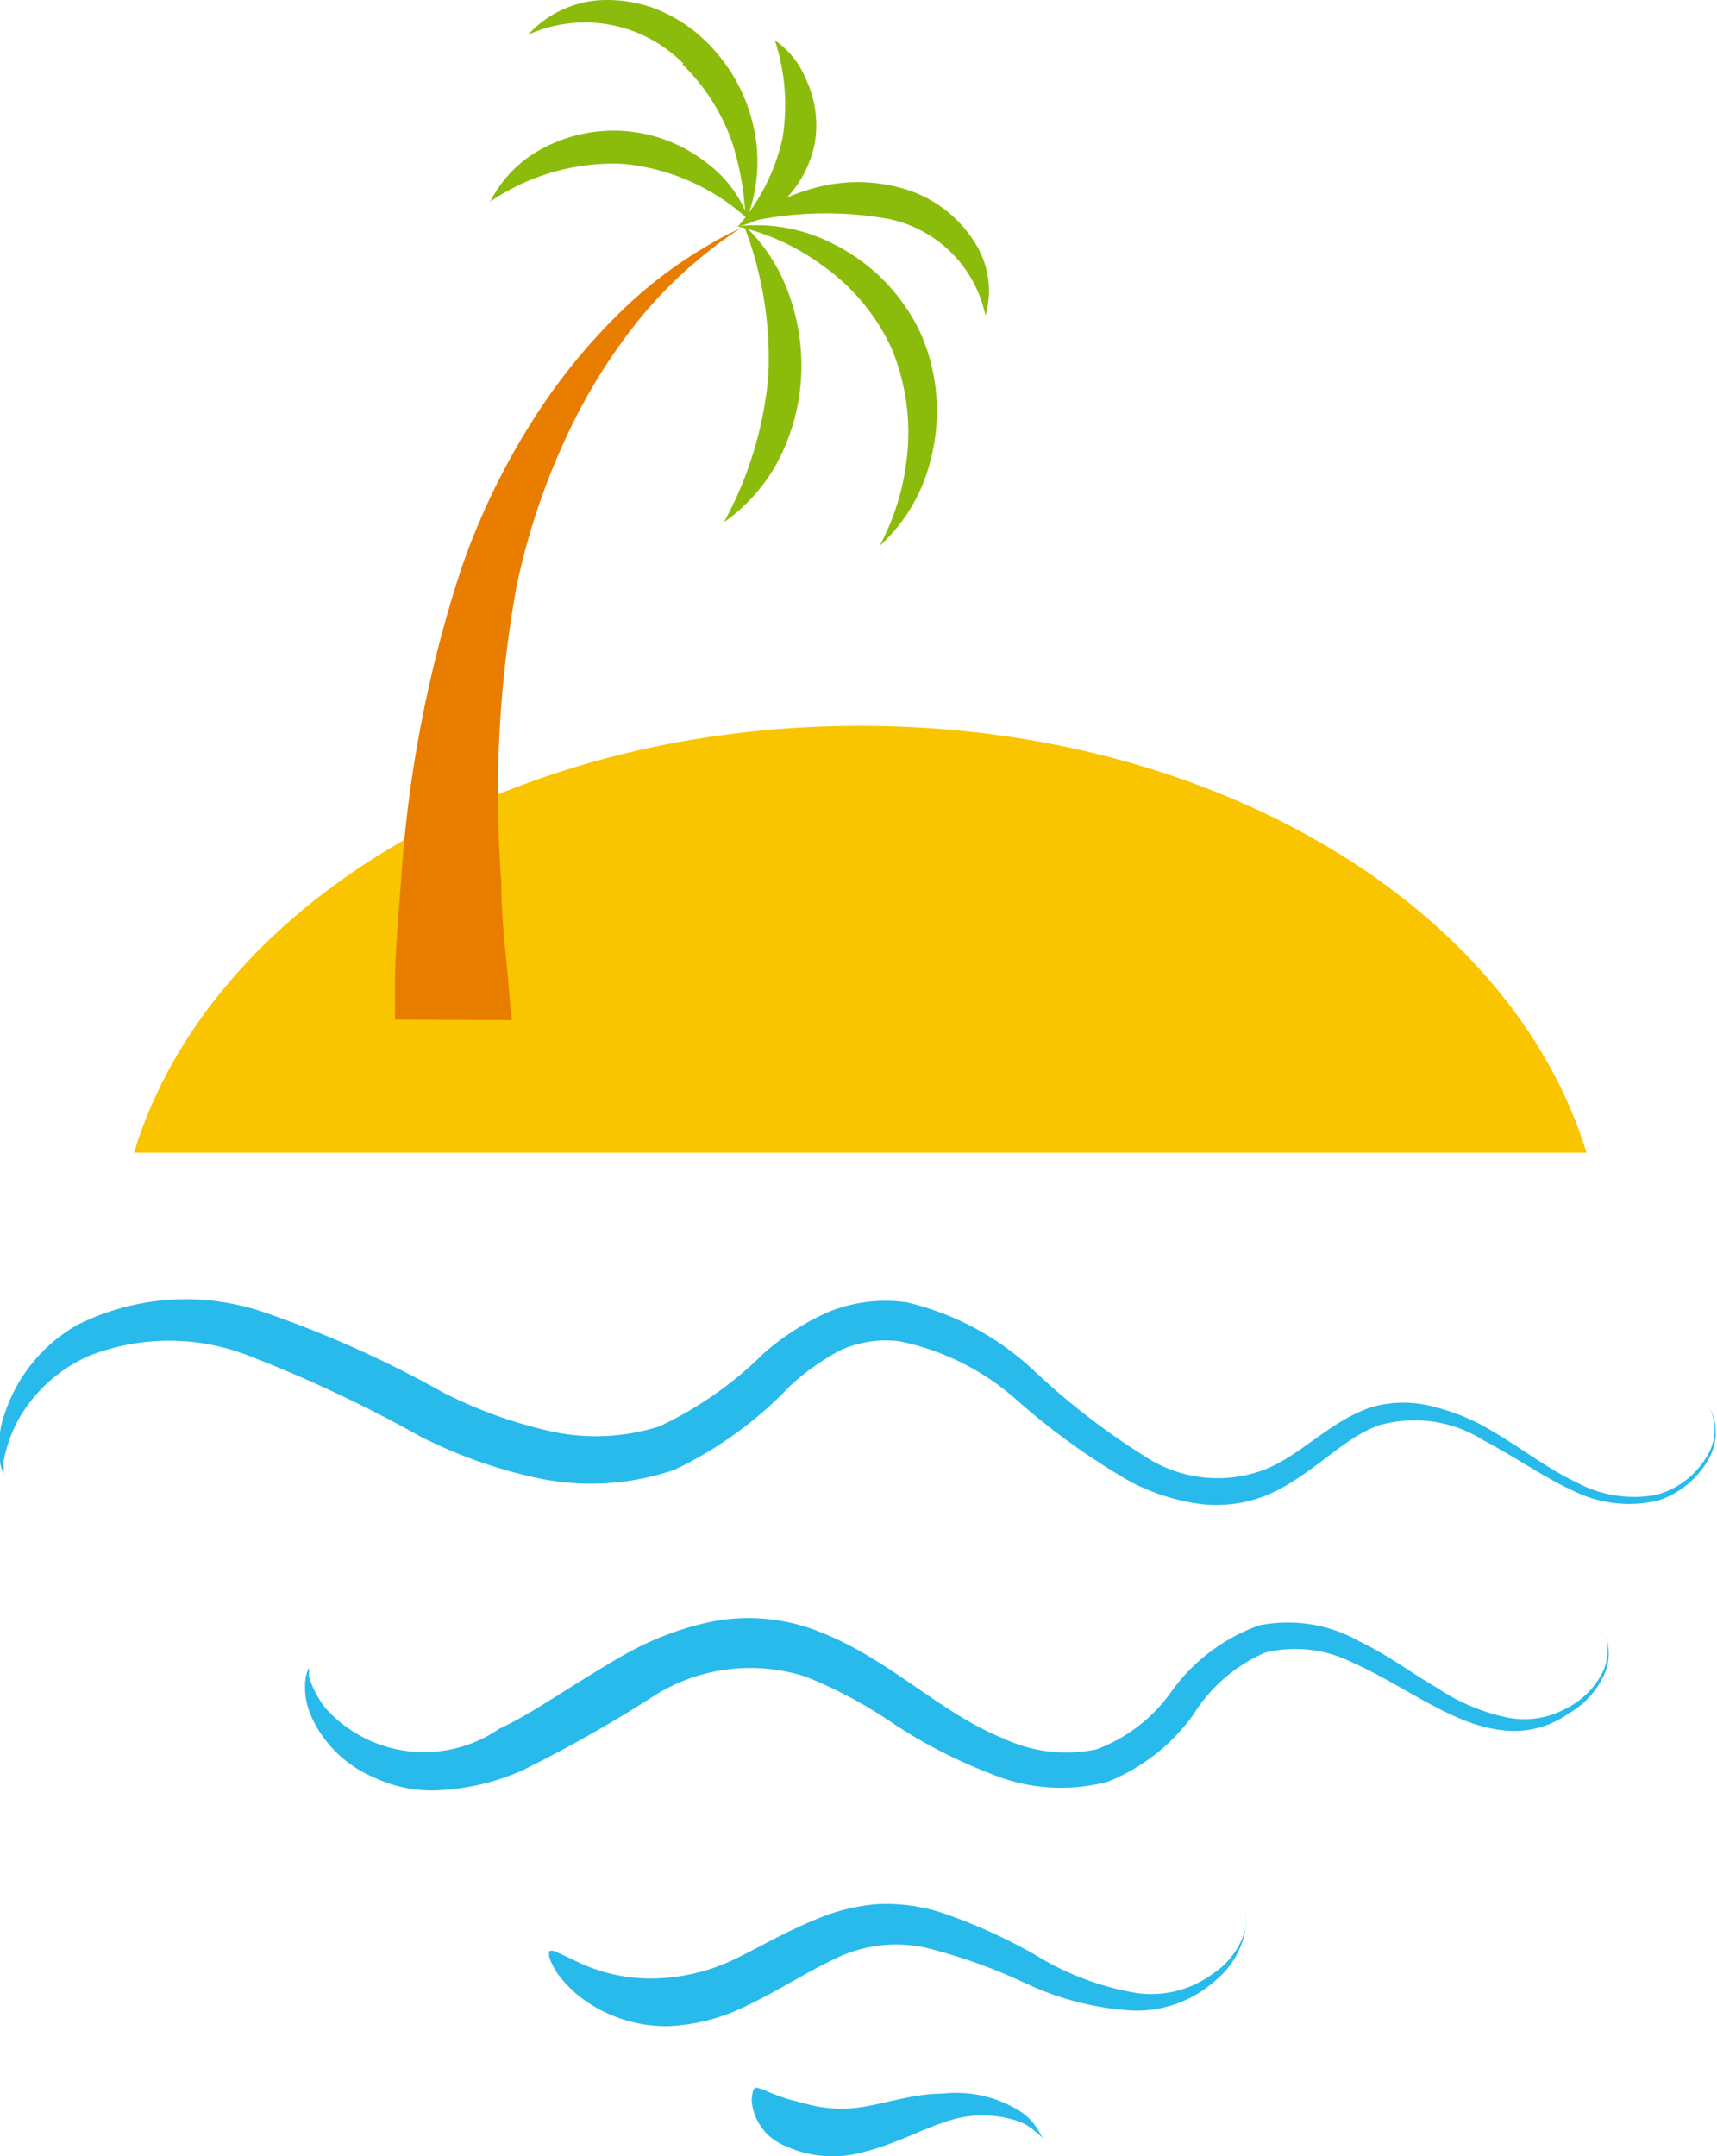
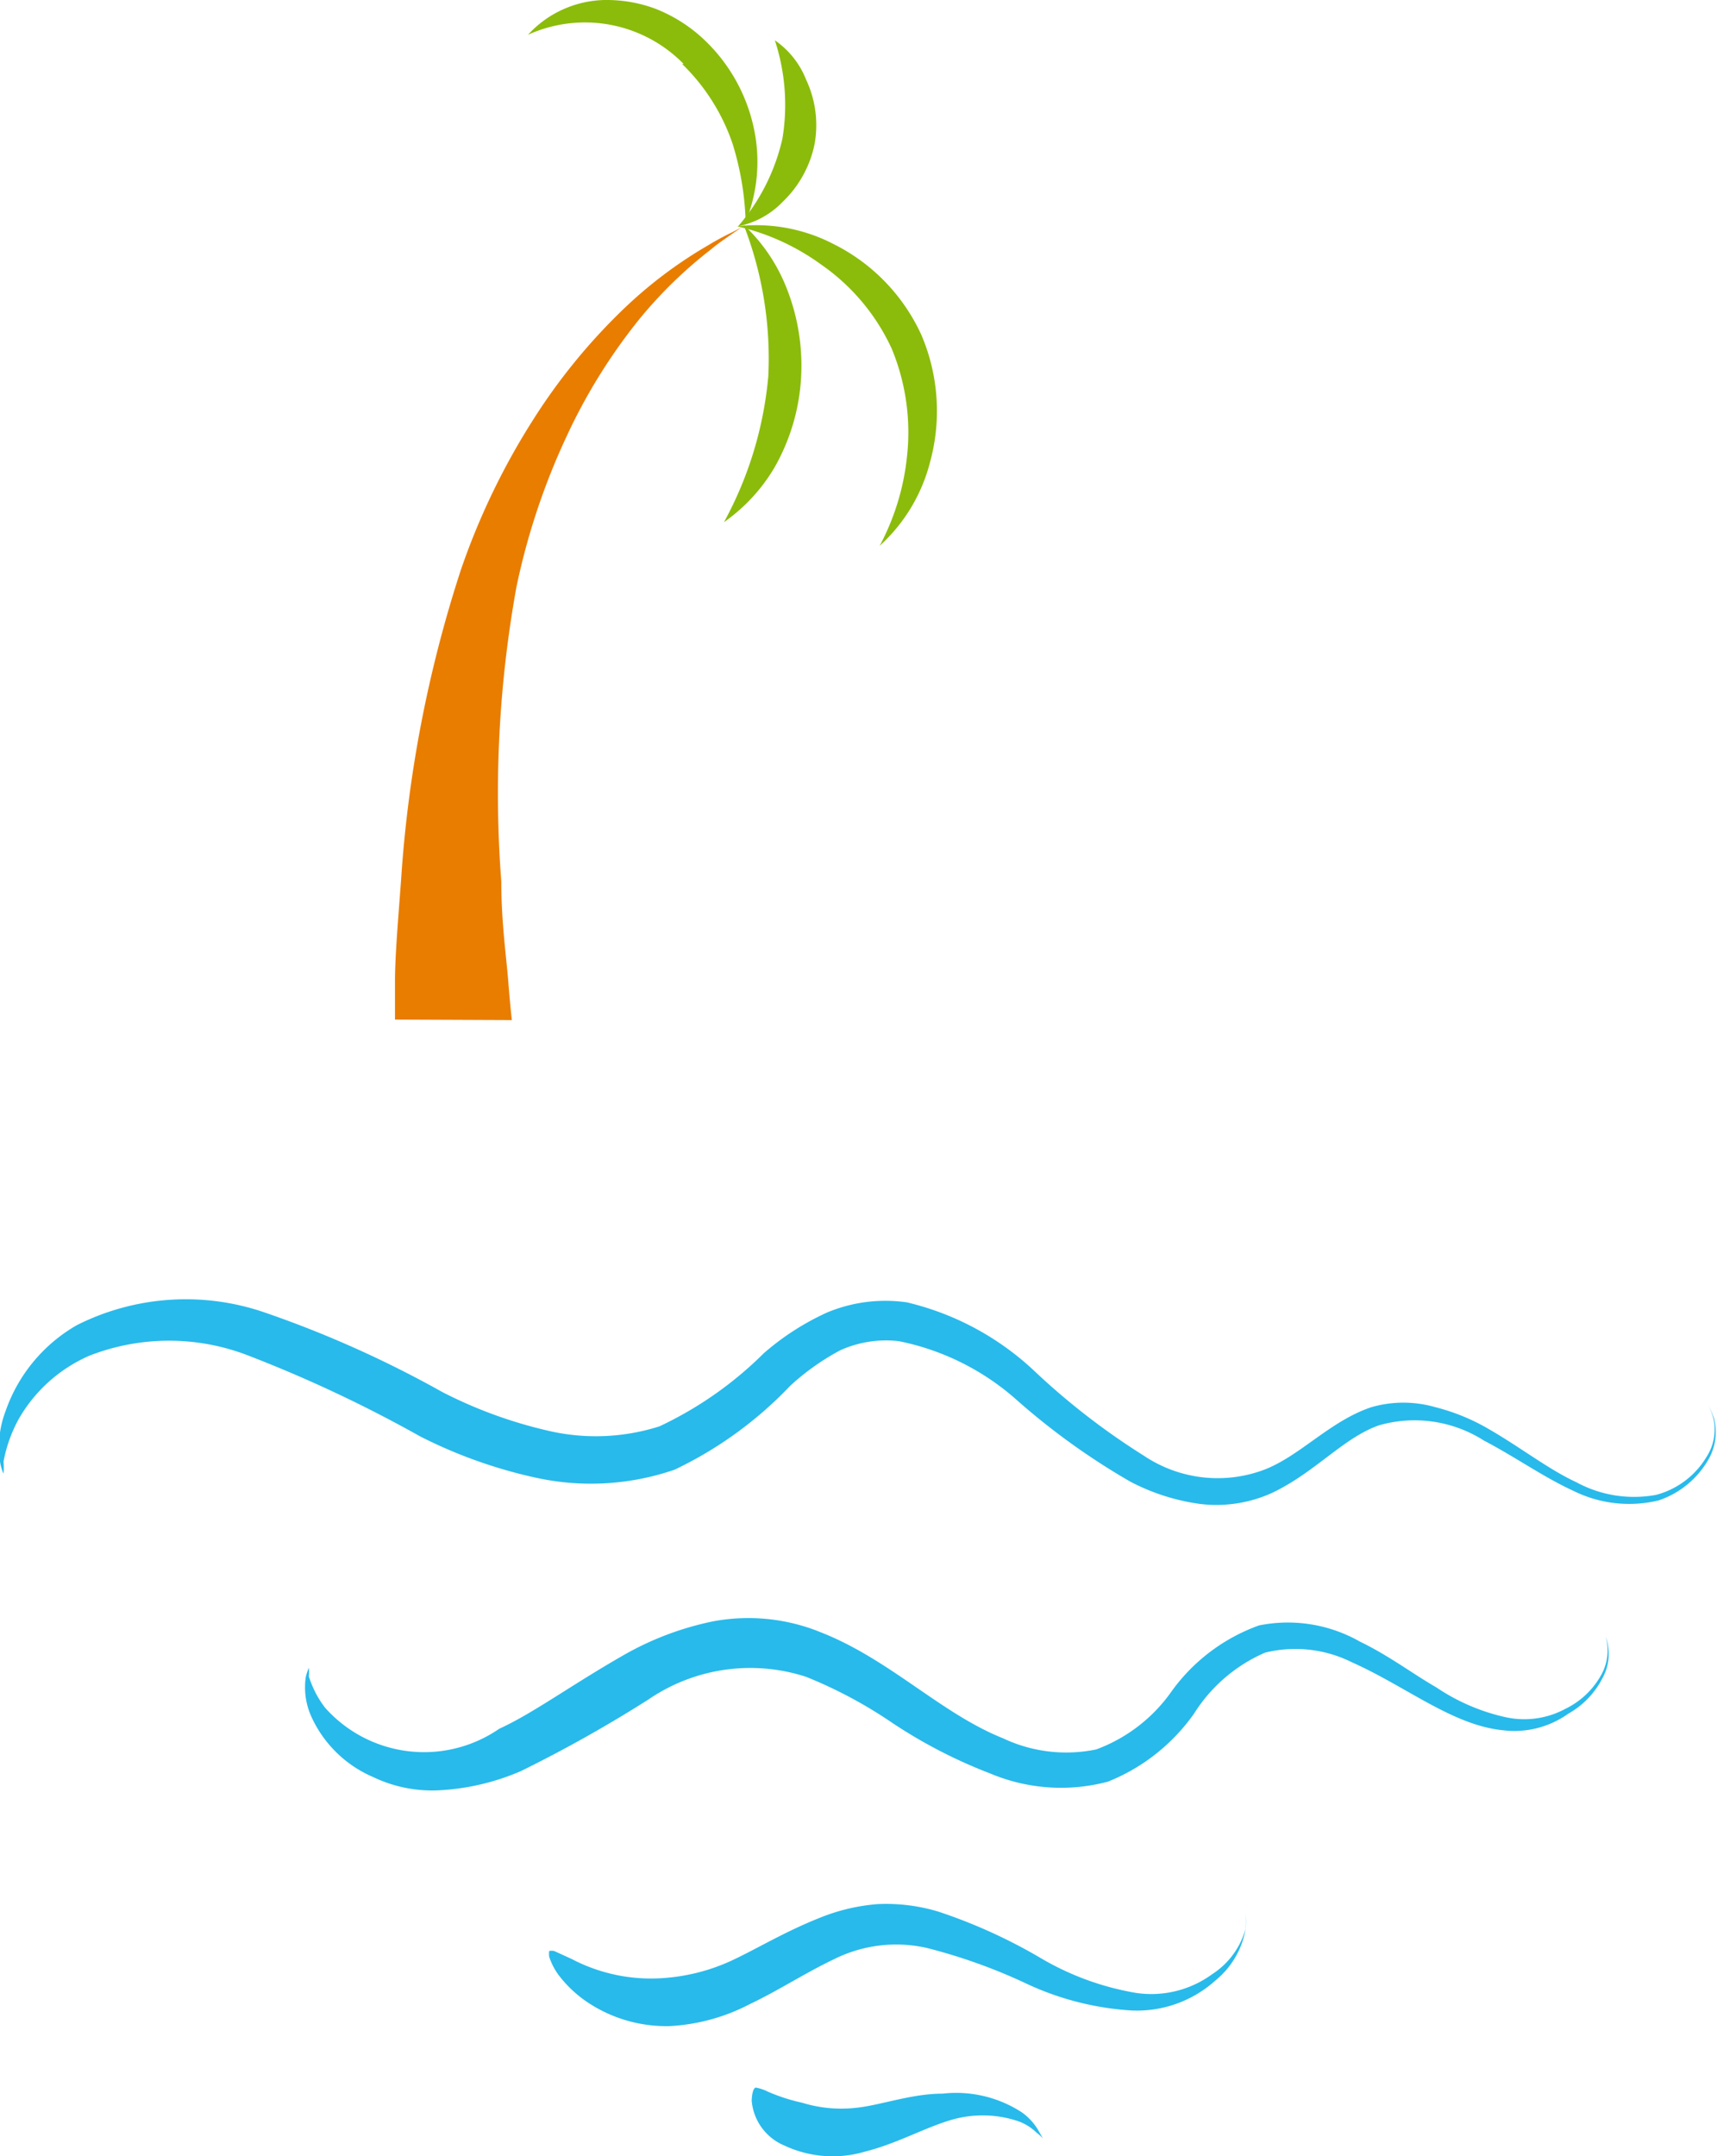
<svg xmlns="http://www.w3.org/2000/svg" viewBox="0 0 34.08 42.78">
  <defs>
    <style>.cls-1{fill:#f9c400;}.cls-2{fill:#28baeb;}.cls-3{fill:#e97d00;}.cls-4{fill:#8bbc0b;}</style>
  </defs>
  <g id="Слой_2" data-name="Слой 2">
    <g id="Layer_1" data-name="Layer 1">
-       <path class="cls-1" d="M31.49,22.87C30,18,24.12,14.4,17.07,14.4S4.14,18,2.66,22.87Z" />
      <path class="cls-2" d="M5.28,26.05a4.81,4.81,0,0,0-3.75.24A3.16,3.16,0,0,0,.11,28,2,2,0,0,0,0,29a.94.94,0,0,0,.07.24,1.38,1.38,0,0,0,0-.24,2.82,2.82,0,0,1,.31-.86,3,3,0,0,1,1.39-1.24,4.35,4.35,0,0,1,3.17,0A26.36,26.36,0,0,1,8.34,28.5a9.56,9.56,0,0,0,2.3.82,5.1,5.1,0,0,0,2.75-.16,7.76,7.76,0,0,0,2.29-1.66,4.8,4.8,0,0,1,1-.71,2.21,2.21,0,0,1,1.16-.18,5,5,0,0,1,2.31,1.14,13.78,13.78,0,0,0,2.29,1.65,4.2,4.2,0,0,0,1.38.44,2.67,2.67,0,0,0,1.43-.22c.86-.41,1.41-1.09,2.12-1.34a2.56,2.56,0,0,1,2.08.3c.63.33,1.19.73,1.78,1a2.49,2.49,0,0,0,1.69.19,1.8,1.8,0,0,0,1-.83,1.09,1.09,0,0,0,.1-.8,1.87,1.87,0,0,0-.11-.26,1.36,1.36,0,0,1,.1.27,1,1,0,0,1-.14.76,1.66,1.66,0,0,1-1,.75,2.4,2.4,0,0,1-1.58-.25c-.56-.26-1.09-.68-1.73-1.05a4.08,4.08,0,0,0-1.07-.44,2.29,2.29,0,0,0-1.27,0c-.84.28-1.44,1-2.18,1.26a2.63,2.63,0,0,1-2.34-.3,14,14,0,0,1-2.15-1.66A5.56,5.56,0,0,0,18,25.84a3,3,0,0,0-1.58.2,5.15,5.15,0,0,0-1.26.81,7.39,7.39,0,0,1-2.07,1.45,4.16,4.16,0,0,1-2.24.08,9,9,0,0,1-2.07-.76A21.58,21.58,0,0,0,5.28,26.05Z" />
      <path class="cls-2" d="M9.91,34.3a2.63,2.63,0,0,1-3.46-.42,2,2,0,0,1-.32-.62.91.91,0,0,0,0-.17,1.27,1.27,0,0,0-.06.18,1.41,1.41,0,0,0,.11.79,2.37,2.37,0,0,0,1.23,1.2,2.7,2.7,0,0,0,1.33.26,4.7,4.7,0,0,0,1.6-.38,26.68,26.68,0,0,0,2.53-1.42A3.58,3.58,0,0,1,16,33.27a9,9,0,0,1,1.72.92,9.93,9.93,0,0,0,1.94,1,3.62,3.62,0,0,0,2.33.16A3.83,3.83,0,0,0,23.7,34a3.14,3.14,0,0,1,1.41-1.21,2.51,2.51,0,0,1,1.72.19c1.08.48,2,1.25,3,1.35A1.84,1.84,0,0,0,31.13,34a1.69,1.69,0,0,0,.68-.71,1,1,0,0,0,.06-.82,1,1,0,0,1-.11.8,1.61,1.61,0,0,1-.68.63,1.72,1.72,0,0,1-1.2.17,4,4,0,0,1-1.37-.59c-.47-.27-.94-.63-1.52-.91a2.89,2.89,0,0,0-2-.32,3.66,3.66,0,0,0-1.73,1.3,3.17,3.17,0,0,1-1.5,1.16,2.93,2.93,0,0,1-1.85-.22c-1.23-.49-2.24-1.56-3.61-2.1a3.8,3.8,0,0,0-2.15-.22,6,6,0,0,0-1.79.68C11.33,33.44,10.57,34,9.91,34.3Z" />
      <path class="cls-2" d="M13.25,39.24a3.39,3.39,0,0,1-1.9-.37L11,38.71a.24.24,0,0,0-.1,0,.54.54,0,0,0,0,.11,1.26,1.26,0,0,0,.19.37,2.41,2.41,0,0,0,.67.6,2.82,2.82,0,0,0,1.53.41,3.87,3.87,0,0,0,1.6-.44c.55-.26,1.1-.62,1.67-.89a2.76,2.76,0,0,1,1.84-.22,11,11,0,0,1,2,.72,5.74,5.74,0,0,0,2.06.52,2.33,2.33,0,0,0,1.67-.6,1.68,1.68,0,0,0,.59-1,1.2,1.2,0,0,0,0-.32l0-.11v.11a1.45,1.45,0,0,1,0,.31,1.57,1.57,0,0,1-.66.89,2.05,2.05,0,0,1-1.52.37,5.54,5.54,0,0,1-1.85-.67,10.55,10.55,0,0,0-2.06-.94,3.59,3.59,0,0,0-1.22-.15,3.87,3.87,0,0,0-1.16.28c-.7.28-1.25.62-1.75.85A3.85,3.85,0,0,1,13.25,39.24Z" />
      <path class="cls-2" d="M15.92,41.72a3.6,3.6,0,0,1-.68-.22.86.86,0,0,0-.24-.08s-.07,0-.08.26a1.06,1.06,0,0,0,.65.89,2.26,2.26,0,0,0,1.6.12c.6-.15,1.14-.45,1.65-.61a2.22,2.22,0,0,1,1.37,0,1,1,0,0,1,.38.23.84.84,0,0,1,.13.12l-.09-.16a1.15,1.15,0,0,0-.33-.36,2.39,2.39,0,0,0-1.57-.37c-.62,0-1.23.23-1.71.28A2.63,2.63,0,0,1,15.92,41.72Z" />
      <path class="cls-3" d="M7.84,20.23l0-.76c0-.49.06-1.19.12-2A25.08,25.08,0,0,1,9.15,11.3a14,14,0,0,1,1.45-3,11.78,11.78,0,0,1,1.83-2.22,8.79,8.79,0,0,1,1.62-1.21,5.59,5.59,0,0,1,.5-.27l.17-.09-.16.11c-.11.08-.27.18-.45.33A8.82,8.82,0,0,0,12.7,6.32a11.2,11.2,0,0,0-1.45,2.33,13.58,13.58,0,0,0-1,3,23,23,0,0,0-.3,5.84c0,.81.1,1.49.14,2s.07.75.07.75Z" />
      <path class="cls-4" d="M18.29,6.65a3.76,3.76,0,0,0-1.75-1.81,3.33,3.33,0,0,0-1.91-.35,4.56,4.56,0,0,1,1.67.76,4.13,4.13,0,0,1,1.4,1.67A4.34,4.34,0,0,1,18,9.08a4.81,4.81,0,0,1-.54,1.75,3.37,3.37,0,0,0,1-1.66A3.84,3.84,0,0,0,18.29,6.65Z" />
      <path class="cls-4" d="M15.9,7.5a4.17,4.17,0,0,0-.31-1.84,3.43,3.43,0,0,0-.83-1.2,7.31,7.31,0,0,1,.49,3,7.41,7.41,0,0,1-.88,2.9,3.48,3.48,0,0,0,1-1.08A4.06,4.06,0,0,0,15.9,7.5Z" />
-       <path class="cls-4" d="M17.85,3.72A3.25,3.25,0,0,0,16,3.78a4,4,0,0,0-1.26.65,7.06,7.06,0,0,1,2.93-.08,2.48,2.48,0,0,1,1.89,1.91,1.77,1.77,0,0,0-.2-1.43A2.49,2.49,0,0,0,17.85,3.72Z" />
      <path class="cls-4" d="M13.54,1.27a4,4,0,0,1,1,1.58,5.77,5.77,0,0,1,.26,1.55A3.15,3.15,0,0,0,15,2.75,3.39,3.39,0,0,0,14,.81a3,3,0,0,0-1-.64A2.79,2.79,0,0,0,12,0a2.12,2.12,0,0,0-1.52.69,2.74,2.74,0,0,1,3.09.58Z" />
      <path class="cls-4" d="M15.53,2.75a4,4,0,0,1-.88,1.74A1.69,1.69,0,0,0,15.54,4a2.19,2.19,0,0,0,.63-1.15A2.12,2.12,0,0,0,16,1.58,1.71,1.71,0,0,0,15.38.8,4.11,4.11,0,0,1,15.53,2.75Z" />
-       <path class="cls-4" d="M12.35,3.25a4.27,4.27,0,0,1,2.51,1.11,2.38,2.38,0,0,0-.81-1.11,3,3,0,0,0-1.66-.65A3,3,0,0,0,10.67,3a2.44,2.44,0,0,0-.94,1A4.34,4.34,0,0,1,12.35,3.25Z" />
    </g>
  </g>
</svg>